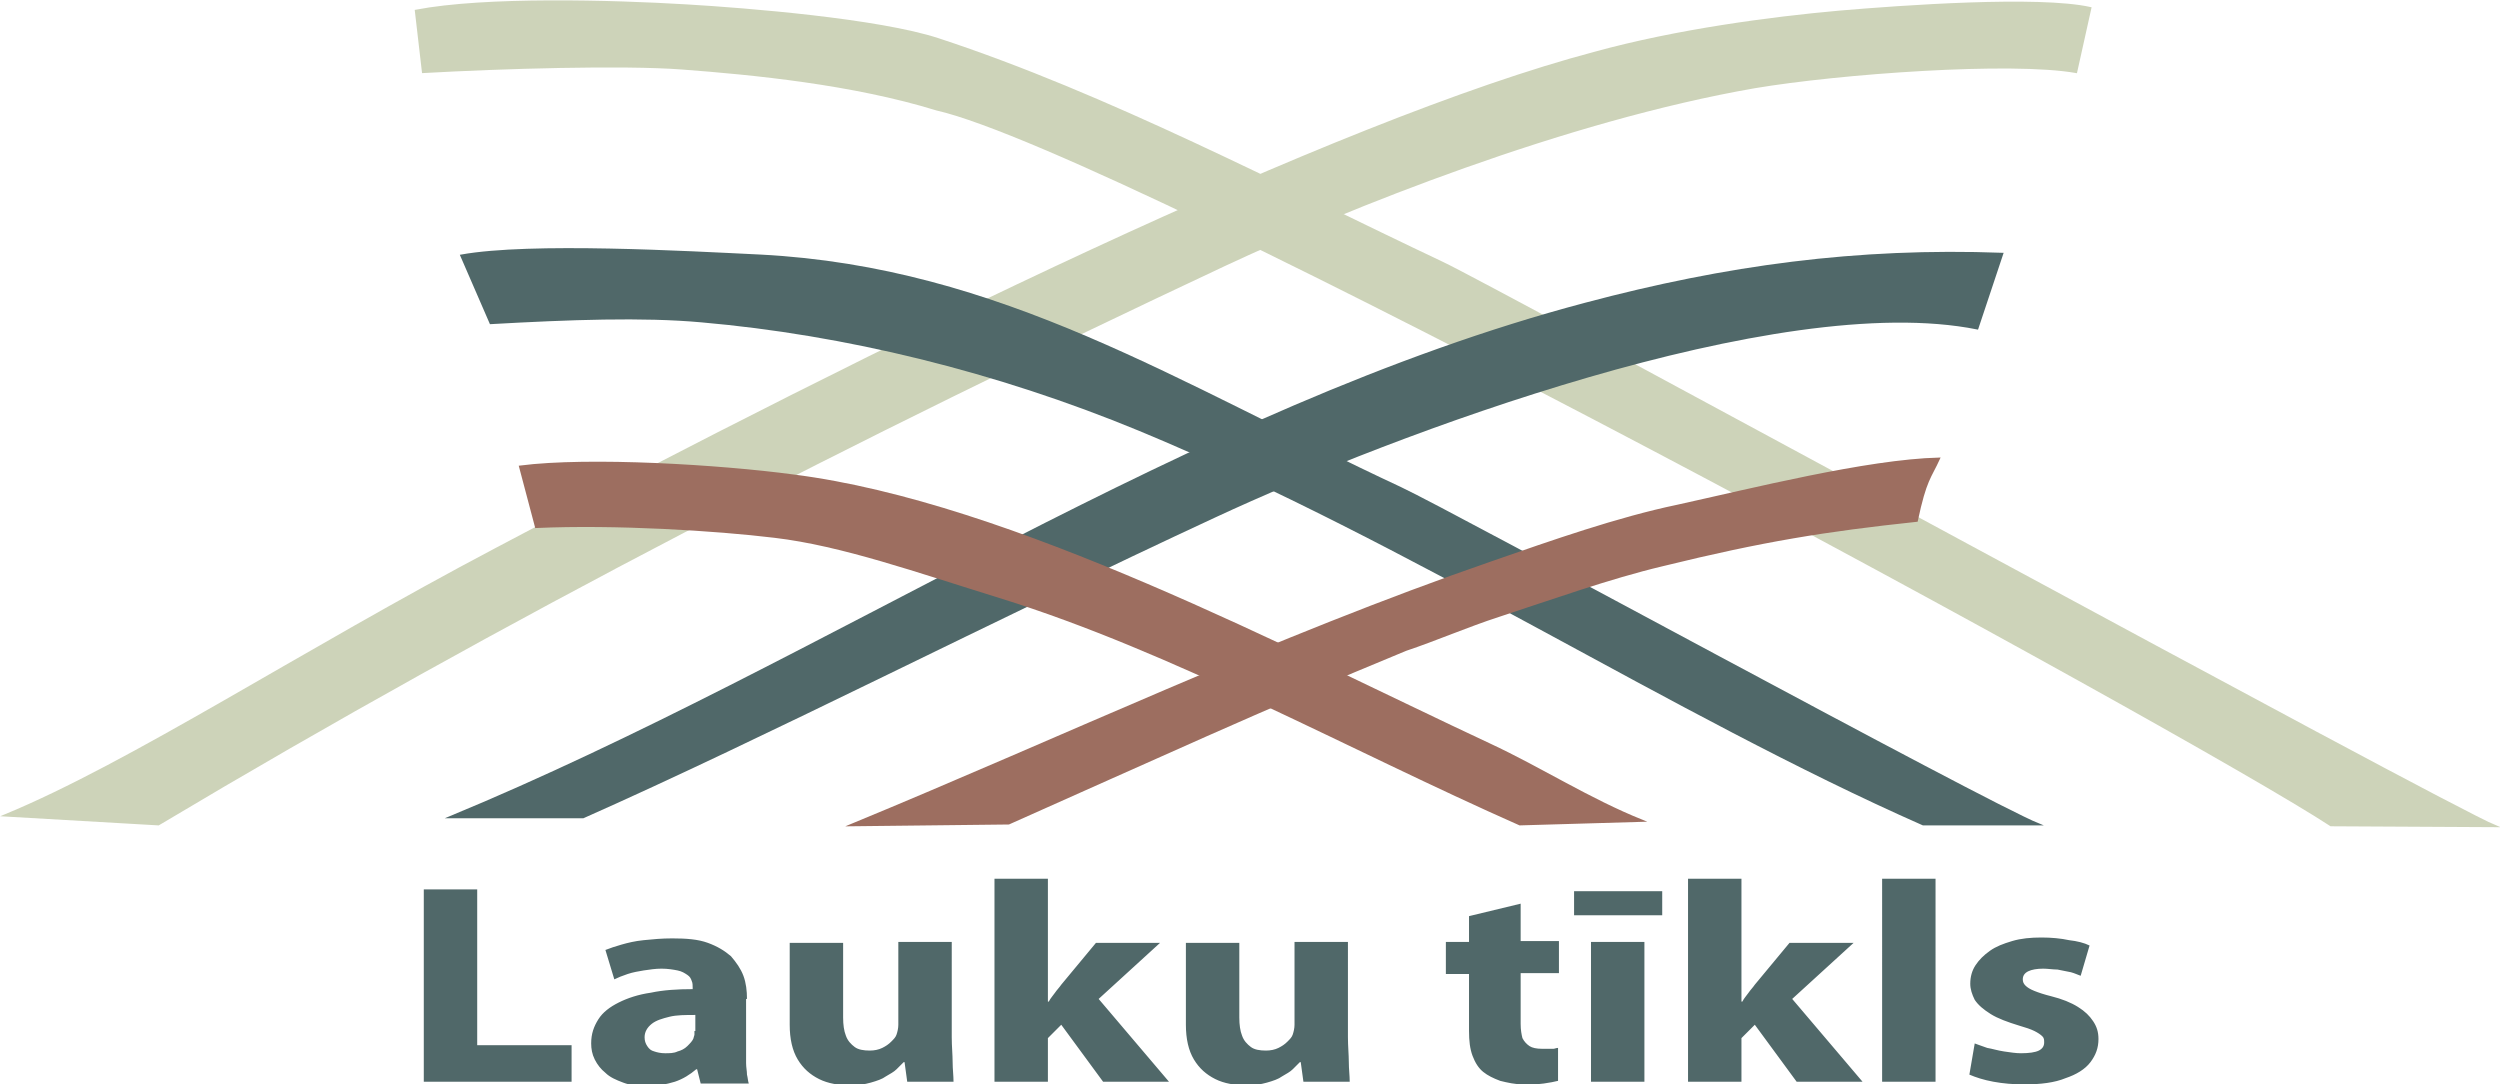
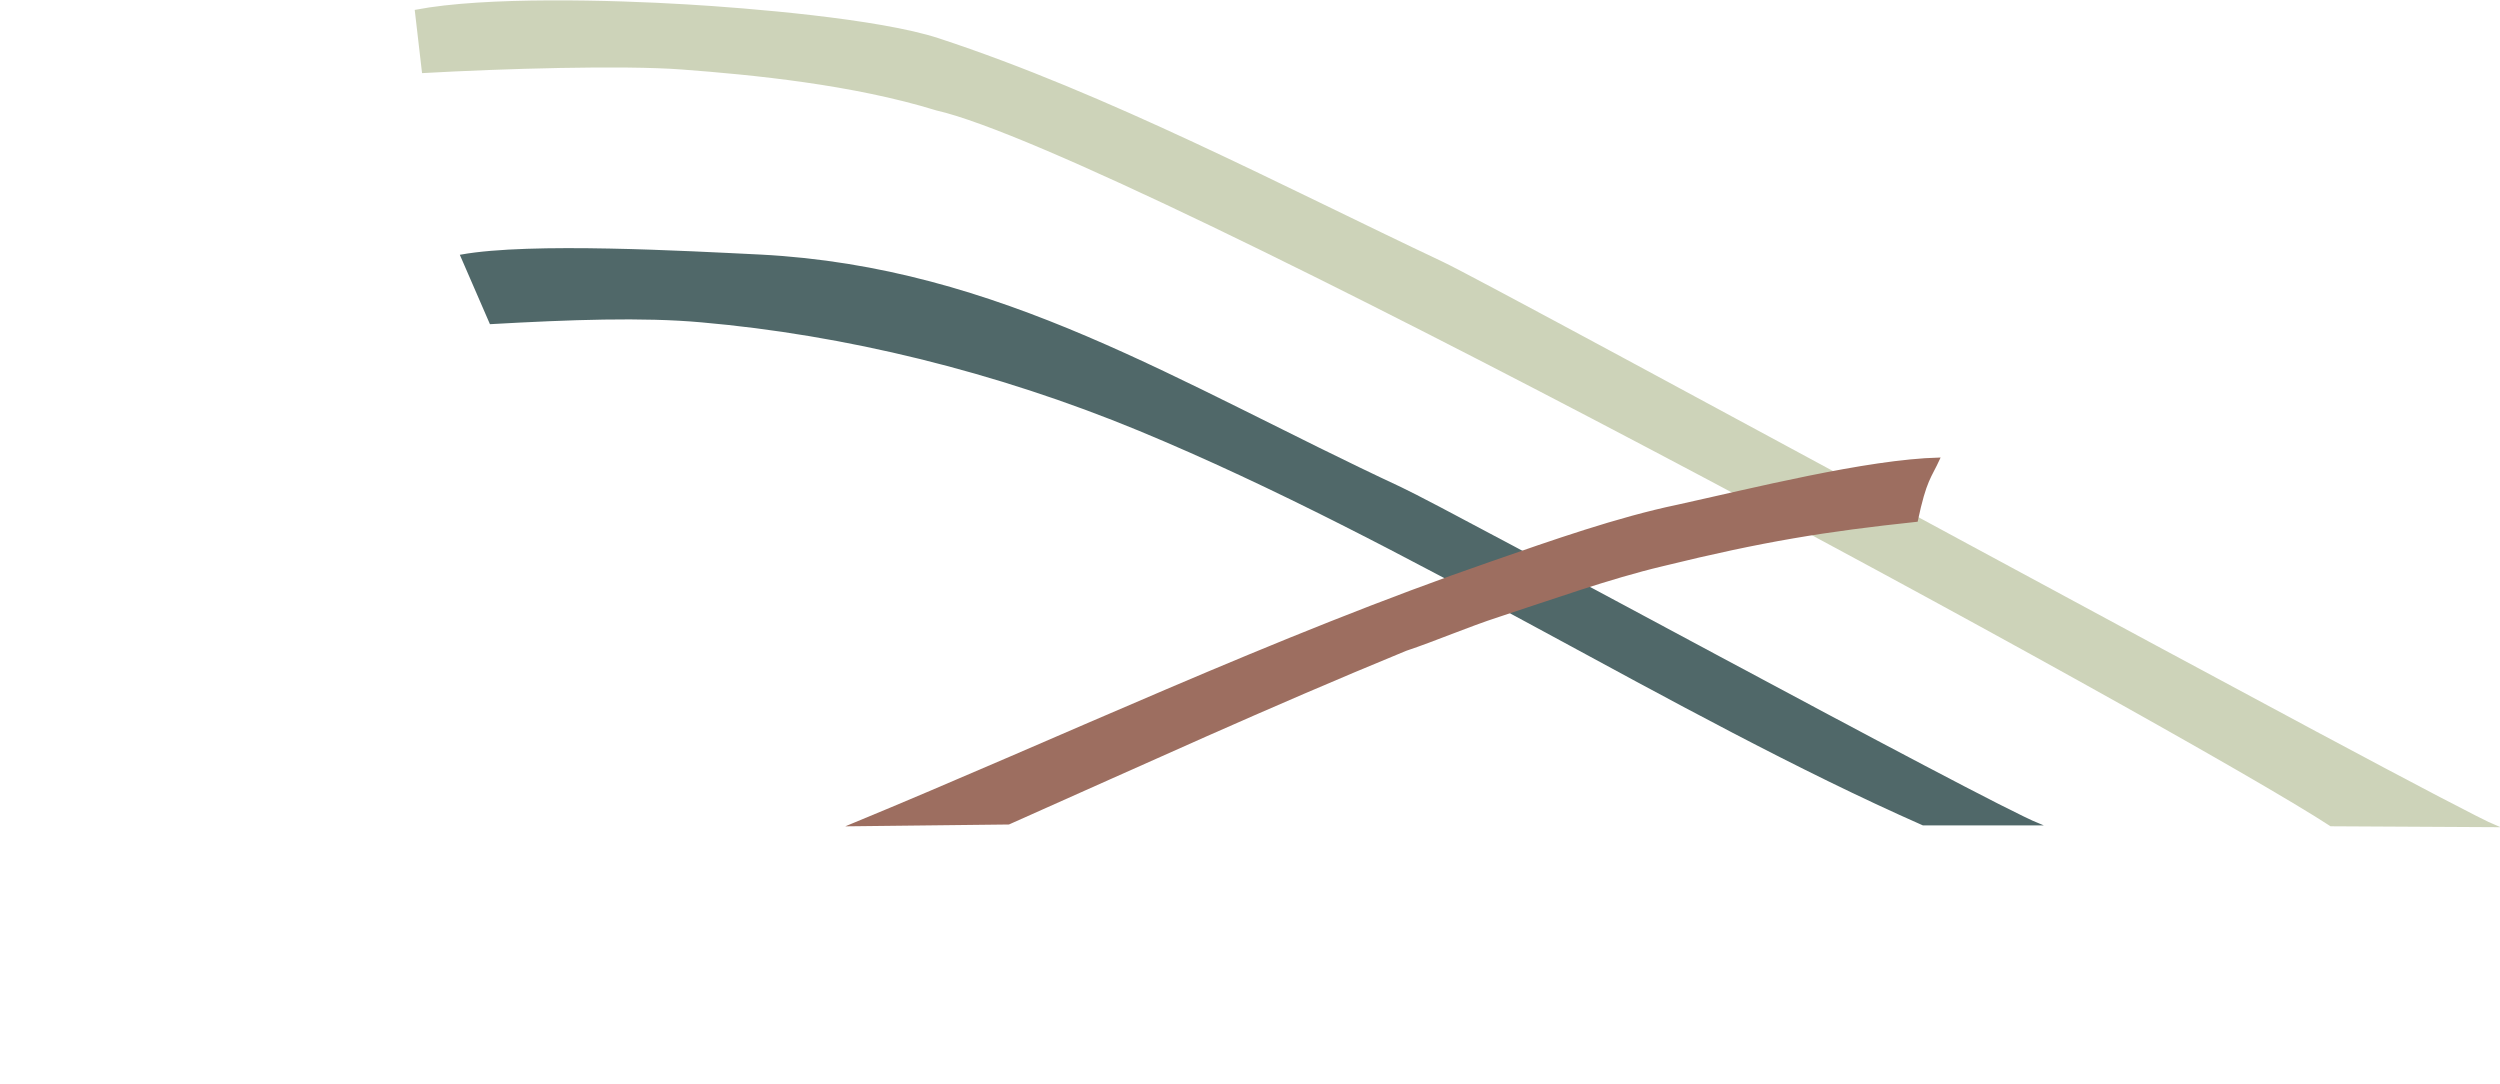
<svg xmlns="http://www.w3.org/2000/svg" version="1.1" id="Layer_1" x="0px" y="0px" viewBox="0 0 280.8 121.8" style="enable-background:new 0 0 280.8 121.8;" xml:space="preserve">
  <style type="text/css">
	.st0{fill:#506869;}
	.st1{fill-rule:evenodd;clip-rule:evenodd;fill:#CDD3B9;stroke:#CDD3B9;stroke-width:0.216;stroke-miterlimit:22.926;}
	.st2{fill-rule:evenodd;clip-rule:evenodd;fill:#506869;stroke:#506869;stroke-width:0.216;stroke-miterlimit:22.926;}
	.st3{fill-rule:evenodd;clip-rule:evenodd;fill:#9D6E60;stroke:#9D6E60;stroke-width:0.216;stroke-miterlimit:22.926;}
</style>
  <g>
-     <path class="st0" d="M47.6,121.5h16.6v-4.1H53.6V99.9h-6V121.5L47.6,121.5z M83.9,112.2c0-0.9-0.1-1.8-0.4-2.6   c-0.3-0.8-0.8-1.5-1.4-2.2c-0.7-0.6-1.5-1.1-2.6-1.5c-1.1-0.4-2.4-0.5-4-0.5c-1.2,0-2.2,0.1-3.2,0.2c-1,0.1-1.8,0.3-2.5,0.5   c-0.7,0.2-1.3,0.4-1.8,0.6L69,110c0.4-0.2,0.9-0.4,1.5-0.6c0.6-0.2,1.2-0.3,1.8-0.4c0.7-0.1,1.3-0.2,2-0.2c0.7,0,1.3,0.1,1.8,0.2   c0.5,0.1,0.8,0.3,1.1,0.5c0.3,0.2,0.4,0.4,0.5,0.7c0.1,0.2,0.1,0.5,0.1,0.7v0.2c-1.7,0-3.3,0.1-4.7,0.4c-1.4,0.2-2.6,0.6-3.6,1.1   c-1,0.5-1.8,1.1-2.3,1.9c-0.5,0.8-0.8,1.6-0.8,2.7c0,0.6,0.1,1.2,0.4,1.8c0.3,0.6,0.7,1.1,1.2,1.5c0.5,0.5,1.2,0.8,2,1.1   c0.8,0.3,1.6,0.4,2.6,0.4c1.2,0,2.2-0.2,3.2-0.5c0.9-0.3,1.7-0.8,2.4-1.4h0.1l0.4,1.6h5.4c-0.1-0.3-0.1-0.6-0.2-1   c0-0.4-0.1-0.8-0.1-1.3c0-0.5,0-0.9,0-1.4V112.2L83.9,112.2z M78,115.8c0,0.1,0,0.3,0,0.4c0,0.1-0.1,0.3-0.1,0.4   c-0.1,0.3-0.4,0.6-0.7,0.9c-0.3,0.3-0.7,0.5-1.1,0.6c-0.4,0.2-0.9,0.2-1.4,0.2c-0.5,0-0.9-0.1-1.2-0.2c-0.4-0.1-0.6-0.3-0.8-0.6   c-0.2-0.3-0.3-0.6-0.3-1c0-0.6,0.3-1.1,0.8-1.5c0.5-0.4,1.2-0.6,2-0.8c0.8-0.2,1.8-0.2,2.9-0.2V115.8L78,115.8z M106.9,105.8h-6   v9.3c0,0.4-0.1,0.8-0.2,1.1c-0.1,0.3-0.3,0.5-0.6,0.8c-0.3,0.3-0.6,0.5-1,0.7c-0.4,0.2-0.9,0.3-1.4,0.3c-0.7,0-1.3-0.1-1.7-0.4   c-0.4-0.3-0.8-0.7-1-1.3c-0.2-0.5-0.3-1.2-0.3-2v-8.4h-6v9.2c0,1.6,0.3,2.9,0.9,3.9c0.6,1,1.4,1.7,2.4,2.2c1,0.5,2.2,0.7,3.5,0.7   c0.9,0,1.6-0.1,2.3-0.3c0.7-0.2,1.3-0.4,1.7-0.7c0.5-0.3,0.9-0.5,1.2-0.8c0.3-0.3,0.6-0.6,0.8-0.8h0.1l0.3,2.2h5.2   c0-0.7-0.1-1.4-0.1-2.2c0-0.8-0.1-1.8-0.1-2.8V105.8L106.9,105.8z M117.7,98.7h-6v22.8h6v-4.9l1.5-1.5l4.7,6.4h7.4l-7.9-9.3   l6.9-6.3h-7.2l-3.9,4.7c-0.2,0.3-0.5,0.6-0.7,0.9c-0.2,0.3-0.5,0.6-0.7,1h-0.1V98.7L117.7,98.7z M151.4,105.8h-6v9.3   c0,0.4-0.1,0.8-0.2,1.1c-0.1,0.3-0.3,0.5-0.6,0.8c-0.3,0.3-0.6,0.5-1,0.7c-0.4,0.2-0.9,0.3-1.4,0.3c-0.7,0-1.3-0.1-1.7-0.4   c-0.4-0.3-0.8-0.7-1-1.3c-0.2-0.5-0.3-1.2-0.3-2v-8.4h-6v9.2c0,1.6,0.3,2.9,0.9,3.9c0.6,1,1.4,1.7,2.4,2.2c1,0.5,2.2,0.7,3.5,0.7   c0.9,0,1.6-0.1,2.3-0.3c0.7-0.2,1.3-0.4,1.7-0.7c0.5-0.3,0.9-0.5,1.2-0.8c0.3-0.3,0.6-0.6,0.8-0.8h0.1l0.3,2.2h5.2   c0-0.7-0.1-1.4-0.1-2.2c0-0.8-0.1-1.8-0.1-2.8V105.8L151.4,105.8z M165,102.9v2.9h-2.6v3.6h2.6v6.4c0,1.1,0.1,2,0.4,2.8   c0.3,0.8,0.7,1.4,1.2,1.8c0.5,0.4,1.1,0.7,1.9,1c0.8,0.2,1.7,0.4,2.6,0.4c0.8,0,1.6,0,2.3-0.1c0.7-0.1,1.2-0.2,1.6-0.3l0-3.7   c-0.2,0-0.4,0.1-0.5,0.1c-0.2,0-0.4,0-0.6,0c-0.2,0-0.4,0-0.7,0c-0.6,0-1.1-0.1-1.4-0.3c-0.3-0.2-0.6-0.5-0.8-0.9   c-0.1-0.4-0.2-0.9-0.2-1.6v-5.7h4.3v-3.6h-4.3v-4.2L165,102.9L165,102.9z M184.7,121.5v-15.7h-6v15.7H184.7L184.7,121.5z    M176.8,100.1v2.7h9.9v-2.7H176.8L176.8,100.1z M195.6,98.7h-6v22.8h6v-4.9l1.5-1.5l4.7,6.4h7.4l-7.9-9.3l6.9-6.3h-7.2l-3.9,4.7   c-0.2,0.3-0.5,0.6-0.7,0.9c-0.2,0.3-0.5,0.6-0.7,1h-0.1V98.7L195.6,98.7z M211.4,121.5h6V98.7h-6V121.5L211.4,121.5z M221.2,120.7   c0.7,0.3,1.6,0.6,2.7,0.8c1.1,0.2,2.2,0.3,3.5,0.3c1.8,0,3.4-0.2,4.6-0.7c1.2-0.4,2.2-1,2.8-1.8c0.6-0.8,0.9-1.6,0.9-2.6   c0-0.8-0.2-1.4-0.6-2c-0.4-0.6-0.9-1.1-1.7-1.6c-0.8-0.5-1.8-0.9-3-1.2c-0.8-0.2-1.4-0.4-1.9-0.6c-0.5-0.2-0.8-0.4-1-0.6   c-0.2-0.2-0.3-0.4-0.3-0.7c0-0.4,0.2-0.7,0.6-0.9c0.4-0.2,1-0.3,1.7-0.3c0.5,0,1.1,0.1,1.6,0.1c0.5,0.1,1,0.2,1.5,0.3   c0.4,0.1,0.8,0.3,1.1,0.4l1-3.4c-0.6-0.3-1.4-0.5-2.3-0.6c-0.9-0.2-2-0.3-3.1-0.3c-1.2,0-2.3,0.1-3.3,0.4c-1,0.3-1.8,0.6-2.5,1.1   c-0.7,0.5-1.2,1-1.6,1.6c-0.4,0.6-0.6,1.3-0.6,2.1c0,0.6,0.2,1.2,0.5,1.8c0.4,0.6,1,1.1,1.8,1.6c0.8,0.5,1.9,0.9,3.2,1.3   c0.7,0.2,1.3,0.4,1.7,0.6c0.4,0.2,0.7,0.4,0.9,0.6c0.2,0.2,0.2,0.4,0.2,0.7c0,0.4-0.2,0.7-0.6,0.9c-0.4,0.2-1.1,0.3-2,0.3   c-0.6,0-1.2-0.1-1.9-0.2c-0.7-0.1-1.3-0.3-1.9-0.4c-0.6-0.2-1.1-0.4-1.4-0.5L221.2,120.7L221.2,120.7z" />
-     <path class="st1" d="M137.5,29.8c13.9-6.5,38.3-16.3,59.6-20c9.5-1.6,28.8-3,36.1-1.7l1.6-7.2c-5.8-1.3-21.2-0.2-28.2,0.4   c-7.8,0.7-18.3,2.1-27.4,4.6c-29.2,7.7-80.6,33-123.4,55.7C33.6,73.3,14.8,85.7,0.5,91.6l17.3,1C57,69.2,96,49.3,137.5,29.8   L137.5,29.8z" />
    <path class="st1" d="M261.8,92.7c-16.2-10.6-135.5-75.6-156.6-80.4c-9.4-2.9-20.6-4-28.6-4.6c-6.6-0.5-20.2-0.1-29.1,0.4l-0.8-6.9   c7.8-1.5,22.1-1.1,30.4-0.6c6.8,0.4,21.6,1.6,28.3,3.8c18.9,6.2,38.4,16.5,56.6,25.1c5.8,2.7,112.4,60.9,118.3,63.3L261.8,92.7   L261.8,92.7z" />
    <path class="st2" d="M216,92.6c-28.1-12.4-57.6-31.7-88-44.3c-16.2-6.7-33.2-10.8-49.2-12.2c-6.6-0.6-14.8-0.3-23.7,0.2l-3.3-7.6   c7.8-1.4,25.3-0.4,33.6,0c27,1.4,46.8,14.4,71.9,26.1c5.8,2.7,65.7,35.4,71.7,37.8H216L216,92.6z" />
-     <path class="st2" d="M65.5,91.8c20.3-9,46-22.2,71-33.8c20-9.3,63.2-25.6,85.6-21.1l2.8-8.4c-16.3-0.6-31,1.4-46.8,5.6   C133.9,45.8,92.6,74.4,50.5,91.8H65.5L65.5,91.8z" />
    <path class="st3" d="M113.3,92.5c15.3-6.8,28.8-13,44.6-19.5c3.3-1.1,7-2.7,10.4-3.8c5.8-1.9,12.5-4.3,18.4-5.7   c11.4-2.8,18.3-3.9,28.6-5c1-4.7,1.5-4.8,2.5-7c-8.1,0.2-21.2,3.5-29.4,5.3c-6.7,1.4-14.1,4-20.7,6.3   c-24.6,8.5-48.2,19.7-72.2,29.6L113.3,92.5L113.3,92.5z" />
-     <path class="st3" d="M170.7,92.6c-19-8.4-39-19.5-58.3-25.5c-9.4-2.9-17.8-5.9-25.4-6.8c-6.6-0.8-17.9-1.5-26.8-1.1l-1.8-6.8   c7.8-1,22.5-0.1,30.7,1c24.5,3.1,55.5,19.6,78.2,30.2c5.8,2.7,11.2,6.2,17.2,8.6L170.7,92.6L170.7,92.6z" />
  </g>
</svg>